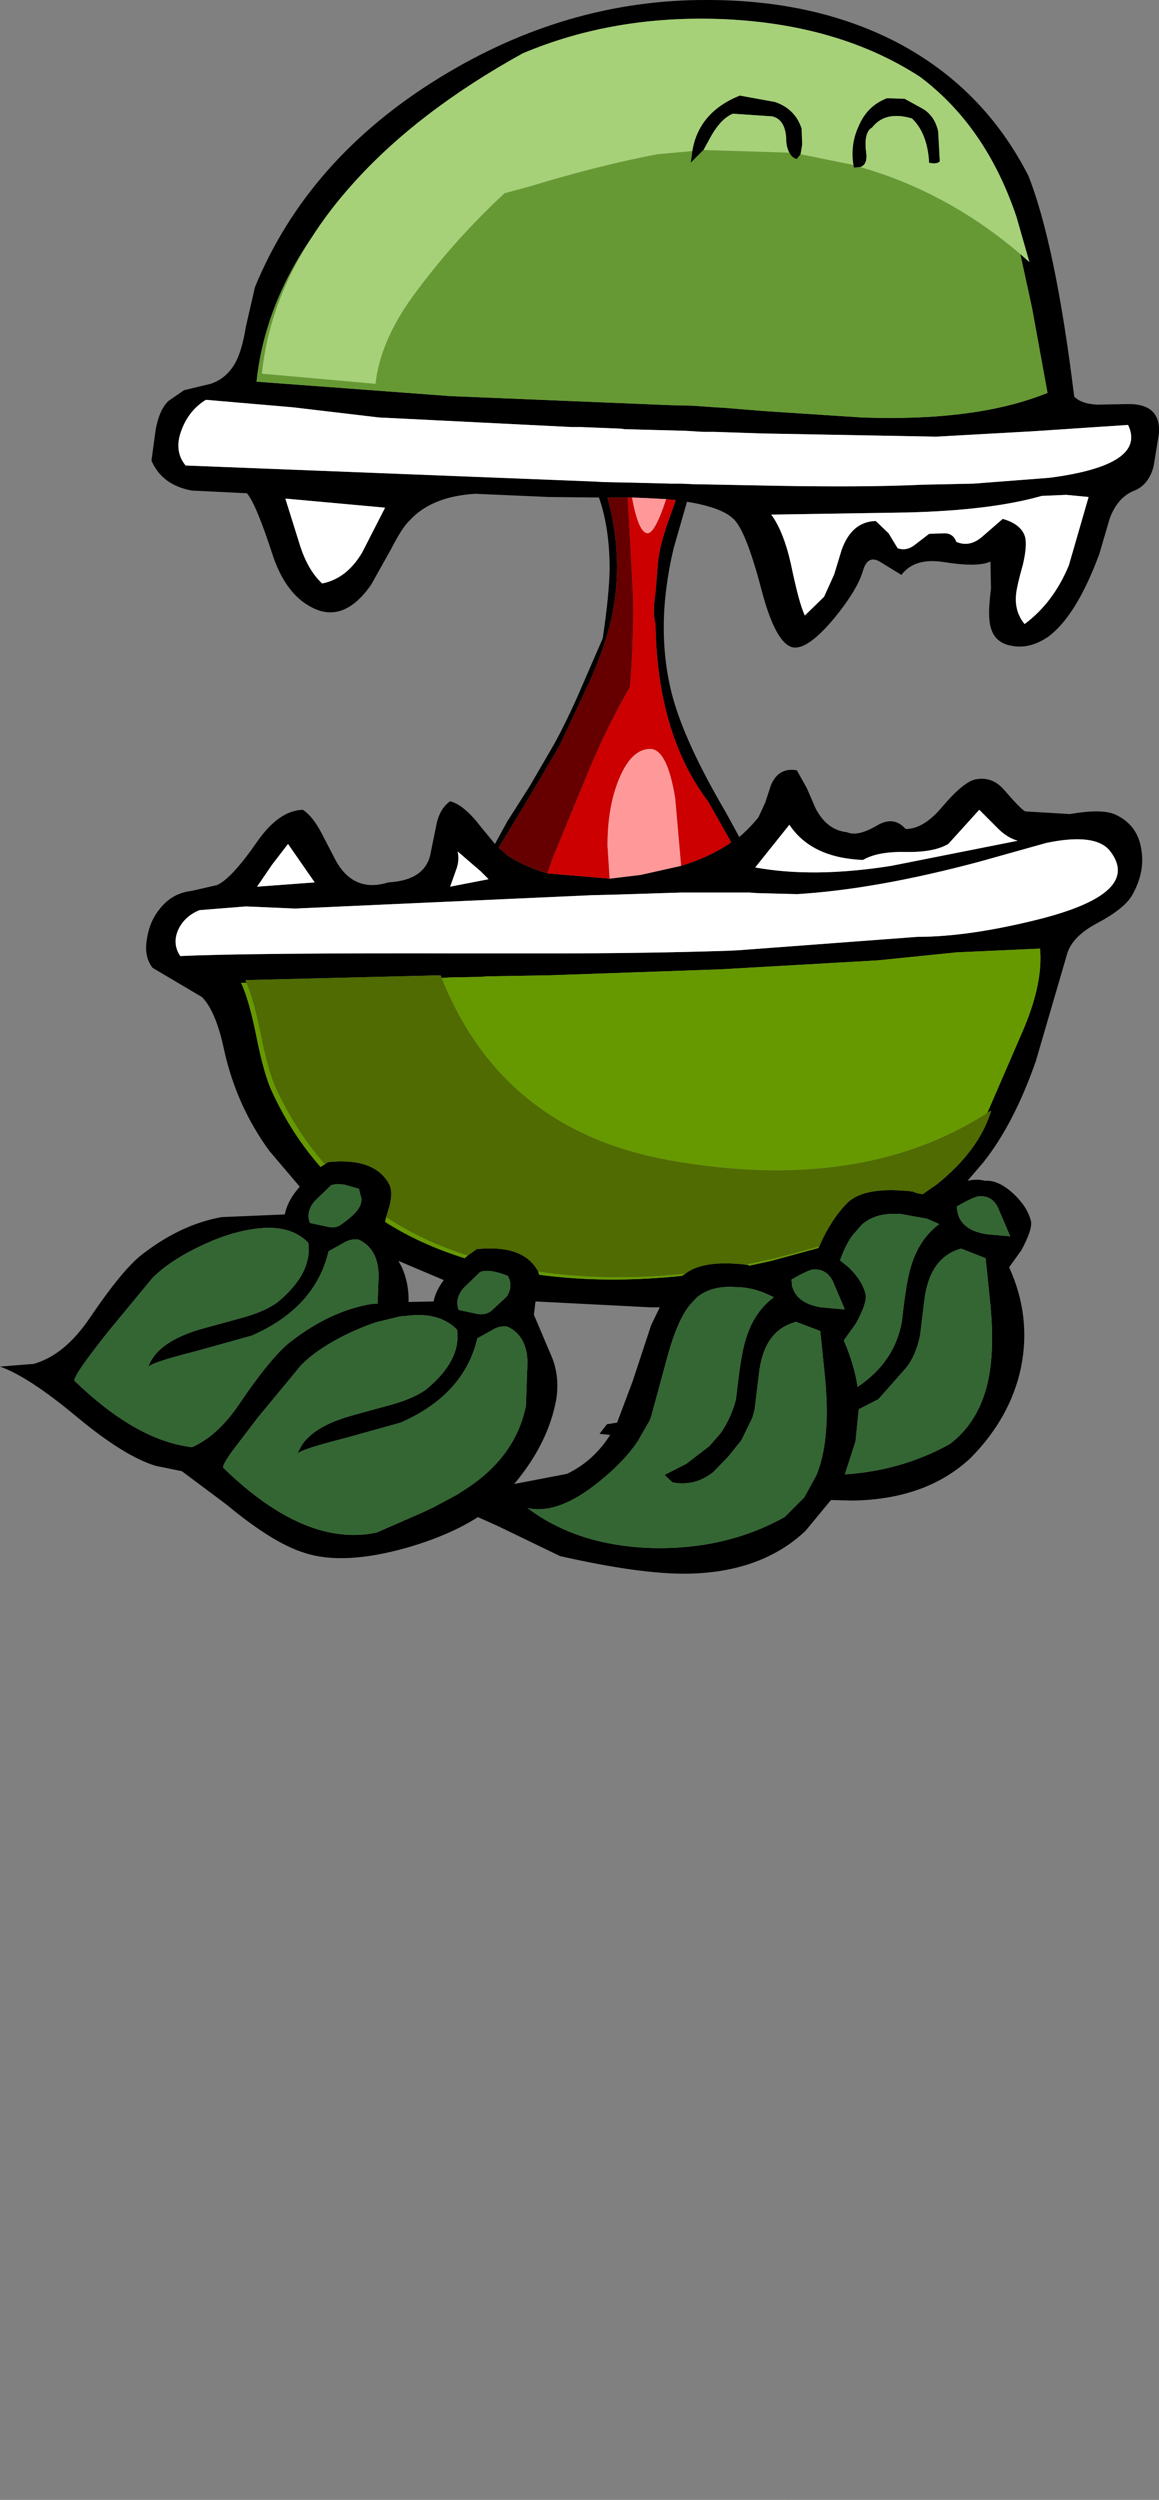
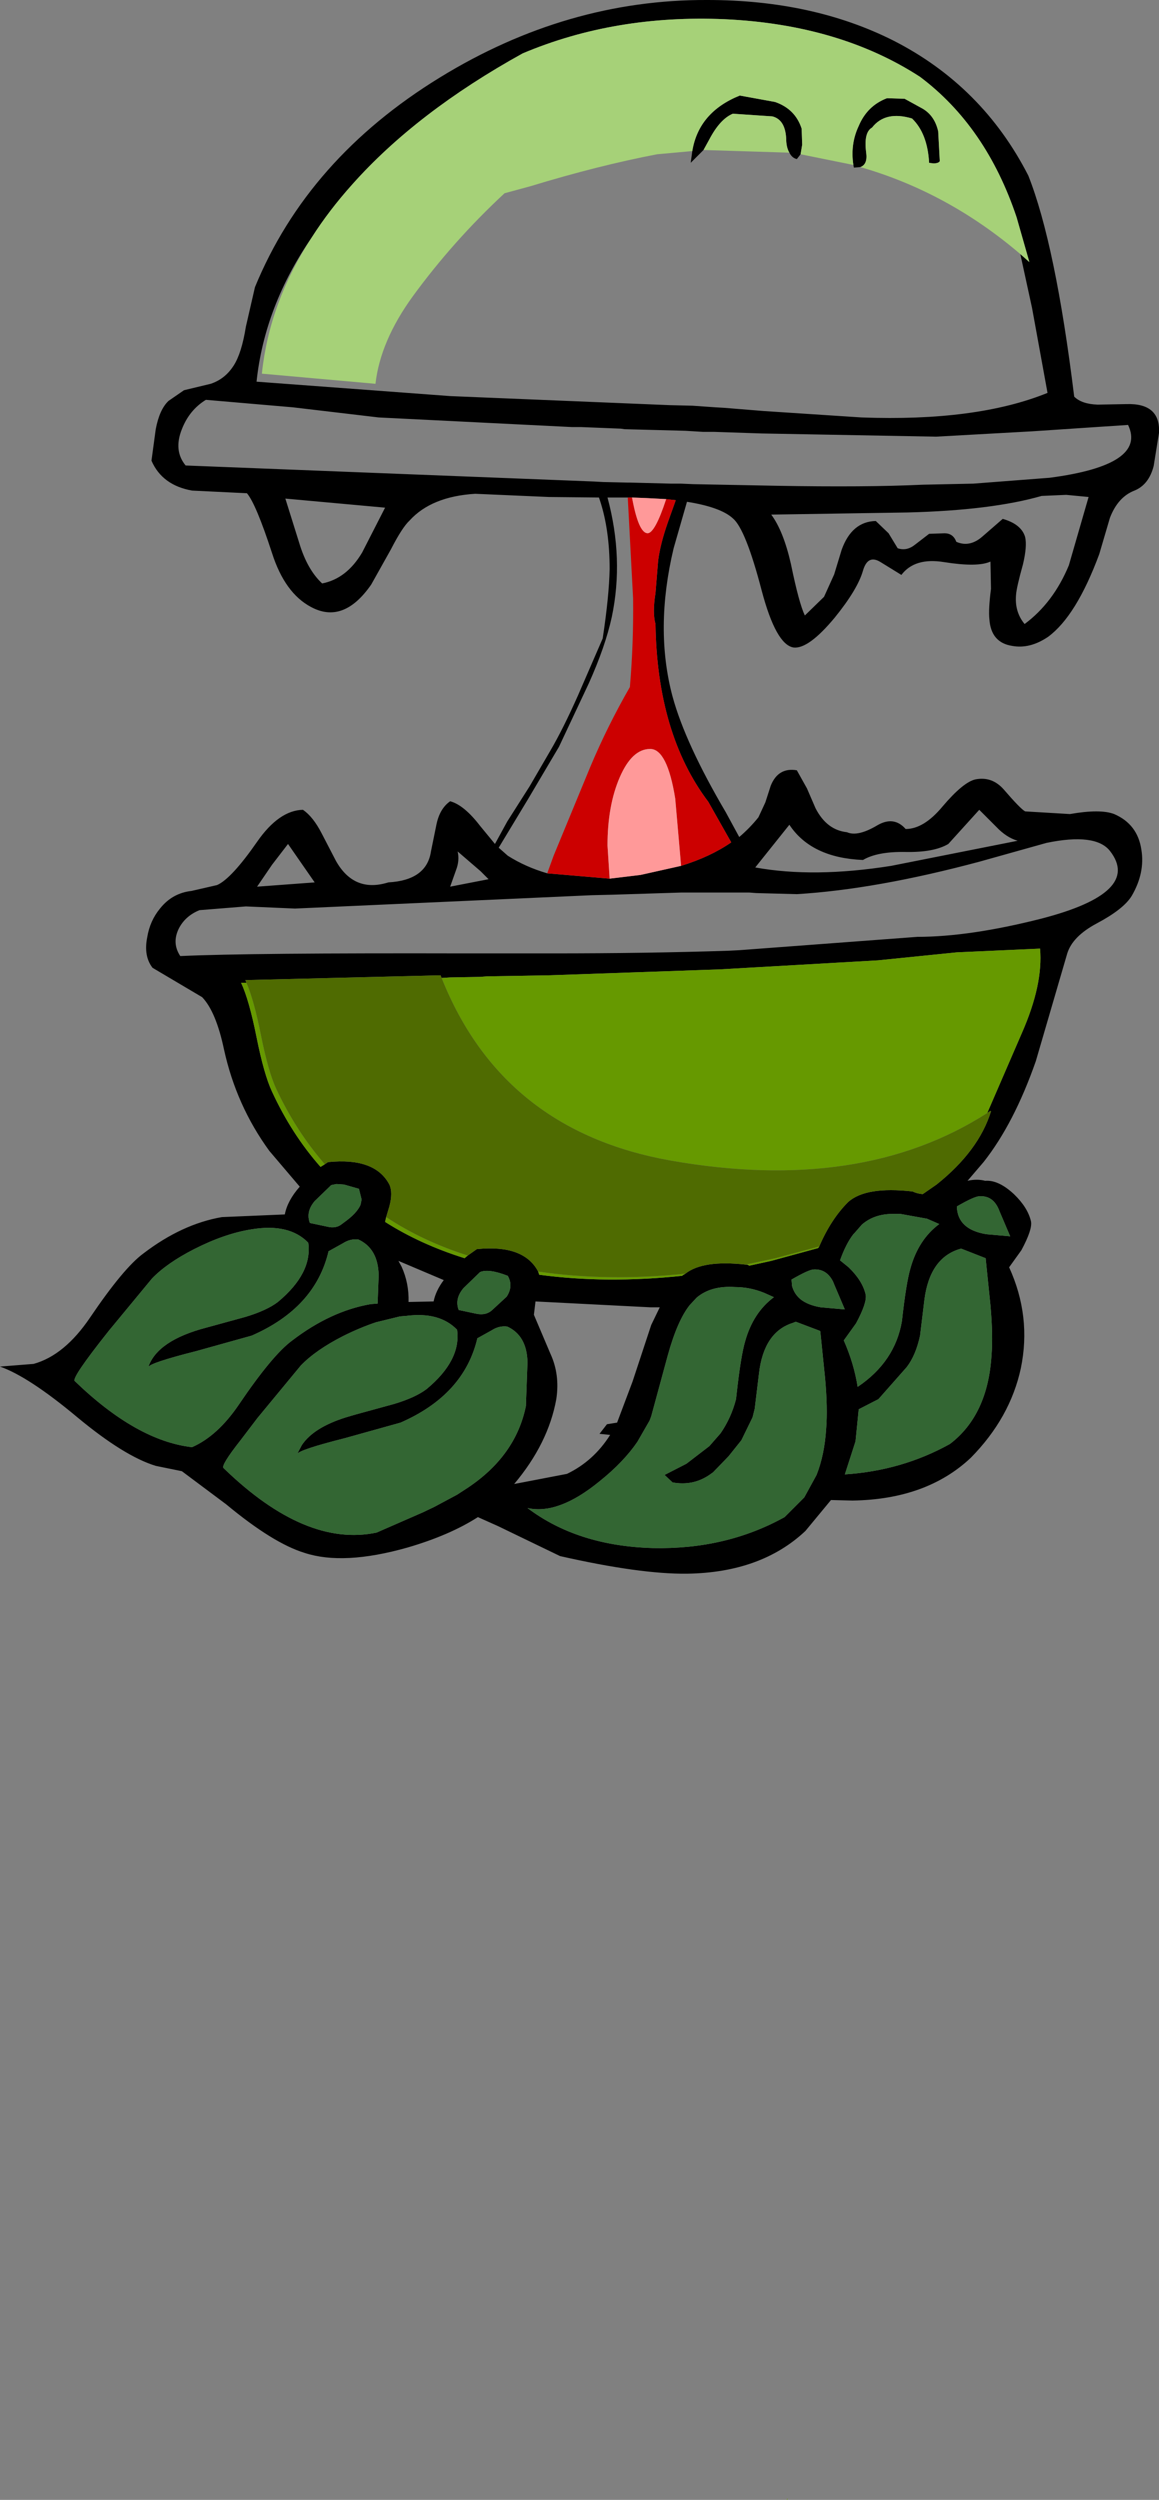
<svg xmlns="http://www.w3.org/2000/svg" height="234.15px" width="108.65px">
  <rect width="100%" height="100%" fill="#808080" stroke="none" />
  <g transform="matrix(1.0, 0.0, 0.0, 1.0, 54.35, 117.1)">
    <path d="M11.6 -103.05 L10.4 -101.85 10.55 -102.95 Q11.15 -106.6 15.0 -108.15 L18.3 -107.55 Q20.2 -106.9 20.8 -105.05 L20.85 -103.55 20.7 -102.65 20.35 -102.2 Q19.9 -102.3 19.65 -102.8 19.35 -103.3 19.35 -104.15 19.25 -105.9 18.05 -106.2 L14.35 -106.45 Q13.15 -105.95 12.15 -104.05 L11.6 -103.05 M-25.1 -94.9 Q-29.55 -88.45 -30.3 -81.35 L-12.15 -80.0 8.45 -79.15 10.55 -79.1 12.7 -78.95 13.55 -78.9 17.25 -78.6 26.4 -78.0 Q37.2 -77.6 43.85 -80.3 L42.4 -88.25 41.3 -93.3 42.15 -92.55 40.95 -96.75 Q38.1 -105.25 31.9 -109.9 24.35 -114.8 13.6 -115.3 3.3 -115.75 -5.35 -112.1 -15.3 -106.6 -21.35 -99.8 -23.5 -97.4 -25.1 -94.9 M26.3 -101.45 L25.7 -101.4 25.65 -101.65 Q25.35 -103.6 26.15 -105.3 26.95 -107.2 28.8 -107.9 L30.45 -107.85 32.0 -107.0 Q33.25 -106.35 33.6 -104.8 L33.75 -102.0 Q33.55 -101.7 32.75 -101.85 32.6 -104.6 31.15 -106.0 28.65 -106.75 27.4 -105.15 26.6 -104.7 26.85 -102.8 27.0 -101.7 26.3 -101.45 M29.4 -113.3 Q37.75 -109.05 42.05 -100.65 44.6 -94.2 46.35 -79.95 47.05 -79.25 48.55 -79.2 L51.25 -79.25 Q54.45 -79.35 54.3 -76.55 L53.8 -73.45 Q53.35 -71.7 52.0 -71.15 50.45 -70.55 49.7 -68.6 L48.7 -65.2 Q46.55 -59.4 43.9 -57.45 42.2 -56.3 40.55 -56.6 38.55 -56.9 38.4 -59.1 38.3 -60.0 38.55 -61.95 L38.5 -64.5 Q37.3 -63.95 34.15 -64.45 31.4 -64.9 30.15 -63.25 L28.2 -64.45 Q27.0 -65.2 26.55 -63.65 26.05 -61.9 23.9 -59.25 21.45 -56.3 20.05 -56.45 18.4 -56.7 17.05 -61.8 15.55 -67.55 14.35 -68.55 13.2 -69.6 10.05 -70.1 L8.8 -65.75 Q7.0 -58.2 8.7 -51.85 9.9 -47.45 13.7 -41.0 L14.95 -38.7 Q15.95 -39.55 16.75 -40.55 L17.4 -41.95 17.9 -43.5 Q18.6 -45.25 20.35 -44.95 L21.3 -43.25 22.1 -41.4 Q23.15 -39.35 25.05 -39.15 26.05 -38.7 27.9 -39.8 29.45 -40.7 30.55 -39.45 32.25 -39.45 34.0 -41.55 35.95 -43.85 37.1 -44.1 38.65 -44.4 39.75 -43.15 41.3 -41.35 41.75 -41.1 L45.95 -40.85 Q48.8 -41.35 50.1 -40.85 52.3 -39.9 52.65 -37.5 53.0 -35.35 51.75 -33.2 51.0 -31.95 48.45 -30.6 46.2 -29.4 45.7 -27.8 L42.75 -17.7 Q40.7 -11.85 37.85 -8.25 L36.35 -6.5 Q37.25 -6.7 38.0 -6.5 39.25 -6.6 40.7 -5.25 42.0 -4.0 42.3 -2.7 42.45 -1.95 41.4 0.0 L40.25 1.6 Q42.35 6.2 41.35 11.05 40.35 15.7 36.65 19.45 32.5 23.35 25.55 23.45 L23.55 23.4 21.15 26.3 Q17.0 30.2 10.05 30.3 5.65 30.35 -1.85 28.65 L-7.65 25.85 -9.55 25.0 Q-12.2 26.7 -16.15 27.85 -22.15 29.55 -25.8 28.35 -28.75 27.45 -33.15 23.8 L-37.3 20.7 -39.75 20.2 Q-42.7 19.3 -47.1 15.65 -51.65 11.85 -54.35 10.9 L-51.2 10.65 Q-48.3 9.85 -45.9 6.3 -42.75 1.65 -40.9 0.3 -37.3 -2.45 -33.55 -3.1 L-27.65 -3.35 Q-27.4 -4.65 -26.25 -5.95 L-29.1 -9.3 Q-32.2 -13.55 -33.35 -18.8 -34.1 -22.35 -35.4 -23.7 L-40.05 -26.45 Q-40.9 -27.55 -40.55 -29.3 -40.3 -30.85 -39.35 -32.0 -38.2 -33.45 -36.4 -33.65 L-34.0 -34.2 Q-32.65 -34.8 -30.25 -38.25 -28.2 -41.2 -25.95 -41.25 -25.0 -40.6 -24.2 -39.05 L-22.85 -36.45 Q-21.15 -33.45 -17.95 -34.45 -14.35 -34.65 -13.95 -37.35 L-13.45 -39.8 Q-13.15 -41.35 -12.15 -42.05 -10.85 -41.7 -9.35 -39.75 L-7.95 -38.05 -6.8 -40.15 -4.7 -43.45 -2.75 -46.8 Q-1.55 -48.85 -0.15 -52.0 L2.15 -57.3 Q2.75 -61.25 2.8 -63.8 2.8 -67.45 1.9 -70.2 L1.8 -70.5 -2.9 -70.55 -9.8 -70.85 Q-13.9 -70.6 -15.95 -68.35 -16.65 -67.7 -17.7 -65.65 L-19.55 -62.35 Q-22.15 -58.6 -25.2 -60.25 -27.65 -61.55 -28.85 -65.3 -30.35 -69.9 -31.2 -70.9 L-36.35 -71.15 Q-39.15 -71.65 -40.15 -73.95 L-39.75 -76.9 Q-39.4 -78.75 -38.55 -79.55 L-37.1 -80.55 -34.6 -81.15 Q-33.25 -81.6 -32.45 -82.85 -31.7 -84.0 -31.3 -86.5 L-30.45 -90.2 Q-25.5 -102.25 -13.1 -109.85 -1.2 -117.15 11.95 -117.1 21.85 -117.1 29.4 -113.3 M45.6 -70.75 L43.3 -70.65 Q38.6 -69.3 30.75 -69.1 L17.95 -68.9 Q19.1 -67.35 19.8 -64.25 20.55 -60.6 21.1 -59.45 L22.9 -61.2 23.85 -63.3 24.55 -65.6 Q25.5 -68.25 27.75 -68.3 L28.95 -67.15 29.8 -65.75 Q30.65 -65.45 31.45 -66.1 L32.75 -67.1 34.2 -67.15 Q35.0 -67.15 35.3 -66.35 36.55 -65.8 37.75 -66.85 L39.65 -68.5 Q41.4 -68.0 41.75 -66.8 41.95 -65.95 41.55 -64.25 40.95 -62.1 40.9 -61.4 40.75 -59.8 41.7 -58.65 44.4 -60.65 45.85 -64.15 L47.7 -70.55 45.6 -70.75 M44.05 -72.35 Q53.2 -73.55 51.4 -77.3 L42.4 -76.7 33.4 -76.2 17.05 -76.5 12.6 -76.65 11.55 -76.65 9.9 -76.75 4.2 -76.9 3.85 -76.95 0.1 -77.1 -0.75 -77.1 -18.85 -78.0 -26.9 -78.95 -35.05 -79.65 Q-36.6 -78.7 -37.3 -76.9 -38.1 -74.9 -36.95 -73.5 L1.3 -72.0 2.2 -71.95 4.4 -71.9 4.65 -71.9 8.55 -71.8 9.5 -71.8 10.65 -71.75 18.45 -71.6 Q26.8 -71.45 32.15 -71.7 L36.9 -71.8 44.05 -72.35 M8.1 -70.35 L6.2 -70.45 4.9 -70.5 4.5 -70.5 2.6 -70.5 Q4.15 -64.75 3.0 -59.3 2.4 -56.55 0.85 -53.1 L-1.95 -47.15 -4.85 -42.25 -7.6 -37.7 -6.75 -36.95 Q-5.1 -35.9 -3.05 -35.3 L2.8 -34.8 5.7 -35.15 9.5 -36.0 Q12.25 -36.85 14.2 -38.2 L12.05 -42.0 Q7.25 -48.35 7.1 -58.65 6.8 -59.7 7.1 -61.55 L7.35 -64.6 Q7.55 -66.15 8.25 -68.15 L9.0 -70.25 8.1 -70.35 M41.05 -38.35 Q40.0 -38.65 39.05 -39.65 L37.45 -41.25 34.55 -38.05 Q33.2 -37.25 30.55 -37.3 27.9 -37.35 26.55 -36.55 21.7 -36.75 19.65 -39.85 L16.45 -35.85 Q21.95 -34.85 29.2 -36.0 L41.05 -38.35 M38.2 -12.85 L41.45 -20.35 Q43.45 -24.9 43.15 -28.25 L35.35 -27.9 27.95 -27.15 13.05 -26.3 11.55 -26.25 -2.8 -25.75 -8.7 -25.65 -9.35 -25.6 -12.15 -25.55 -12.95 -25.5 -13.05 -25.75 -31.35 -25.3 -31.25 -25.05 -31.75 -25.05 Q-31.0 -23.45 -30.3 -19.95 -29.6 -16.45 -28.85 -14.85 -27.0 -10.85 -24.3 -7.8 L-23.9 -8.05 -23.6 -8.25 Q-19.2 -8.7 -17.85 -6.15 -17.5 -5.4 -17.85 -4.1 L-18.15 -3.1 -18.25 -2.65 Q-14.95 -0.55 -10.8 0.75 L-10.5 0.5 -9.65 -0.1 Q-5.25 -0.55 -3.9 2.0 L-3.8 2.3 Q2.5 3.15 9.6 2.4 L9.65 2.35 9.9 2.2 Q11.55 0.9 15.55 1.35 L15.7 1.35 15.9 1.45 17.95 1.0 22.35 -0.2 22.45 -0.35 Q23.55 -2.9 25.15 -4.5 26.8 -6.0 31.2 -5.5 31.6 -5.3 32.15 -5.25 L33.45 -6.15 Q37.4 -9.3 38.55 -13.0 L38.5 -13.05 38.2 -12.85 M3.15 -33.3 L1.1 -33.25 -26.7 -32.0 -31.3 -32.2 -35.65 -31.85 Q-37.0 -31.3 -37.6 -30.1 -38.25 -28.75 -37.45 -27.55 -31.05 -27.85 -10.65 -27.8 L-10.15 -27.8 -3.5 -27.8 -2.65 -27.8 Q6.35 -27.8 13.95 -28.05 L14.95 -28.1 31.65 -29.35 Q36.55 -29.35 43.25 -31.05 52.75 -33.5 49.7 -37.4 48.35 -39.1 43.75 -38.15 L37.5 -36.4 Q27.8 -33.8 20.35 -33.35 L16.55 -33.45 15.9 -33.5 9.5 -33.5 3.15 -33.3 M24.4 0.95 L25.2 1.6 Q26.5 2.85 26.8 4.15 26.95 4.9 25.9 6.85 L24.75 8.45 Q25.7 10.6 26.05 12.8 29.55 10.45 30.2 6.65 30.6 3.05 31.0 1.7 31.75 -1.0 33.7 -2.45 L32.55 -2.95 30.05 -3.4 29.4 -3.4 29.35 -3.4 Q27.6 -3.4 26.45 -2.4 L25.75 -1.6 25.65 -1.5 Q24.95 -0.6 24.4 0.95 M40.35 -1.3 L39.35 -3.65 Q38.8 -5.15 37.45 -5.05 37.0 -5.05 35.35 -4.1 35.4 -1.95 38.1 -1.5 L40.35 -1.3 M35.75 -0.15 Q32.8 0.65 32.3 4.7 L31.9 8.0 Q31.5 9.85 30.65 10.95 L28.0 13.95 26.15 14.9 25.85 17.9 24.85 21.0 Q30.2 20.65 34.7 18.15 38.25 15.45 38.6 9.85 38.75 7.95 38.5 5.15 L38.05 0.75 35.75 -0.15 M24.85 5.55 L23.85 3.2 23.75 2.95 Q23.15 1.75 21.95 1.8 21.5 1.8 19.85 2.75 L19.9 3.35 Q20.1 4.1 20.7 4.6 21.4 5.15 22.6 5.35 L24.85 5.55 M22.5 7.55 L20.25 6.7 20.0 6.8 Q17.25 7.65 16.8 11.55 L16.4 14.85 16.2 15.65 15.15 17.8 13.95 19.3 12.5 20.8 12.15 21.05 Q10.6 22.1 8.7 21.75 L7.95 21.05 10.0 20.0 12.15 18.35 13.2 17.15 Q14.2 15.7 14.65 13.95 L14.7 13.5 Q15.1 9.9 15.5 8.55 16.25 5.85 18.2 4.4 L17.3 4.0 Q15.95 3.45 14.55 3.45 12.3 3.3 10.95 4.45 L10.3 5.15 Q9.15 6.6 8.25 9.85 L6.7 15.55 6.55 15.95 5.4 17.95 Q4.1 19.85 1.85 21.65 -2.0 24.8 -4.9 24.15 -0.2 27.7 6.85 27.9 13.7 28.05 19.2 25.0 L21.05 23.15 22.2 21.05 Q22.95 19.15 23.1 16.7 23.25 14.8 23.0 12.0 L22.55 7.6 22.5 7.55 M6.7 7.0 L7.5 5.35 6.65 5.35 -4.15 4.8 -4.3 6.05 -2.75 9.7 Q-1.85 11.65 -2.2 13.95 -2.95 18.1 -6.15 21.9 L-1.2 20.95 Q1.3 19.75 2.85 17.3 L1.85 17.2 2.55 16.3 3.5 16.15 4.95 12.3 6.7 7.0 M-27.35 -38.05 L-28.85 -36.1 -30.25 -34.05 -24.85 -34.45 -27.35 -38.05 M-11.45 -37.35 Q-11.25 -36.5 -11.6 -35.6 L-12.15 -34.05 -8.55 -34.75 -8.95 -35.15 -9.3 -35.5 -11.45 -37.35 M-24.15 -62.45 Q-21.85 -62.9 -20.4 -65.35 L-18.25 -69.55 -27.6 -70.4 -26.3 -66.25 Q-25.55 -63.75 -24.15 -62.45 M-22.8 -6.2 L-23.3 -6.1 -24.85 -4.6 Q-25.7 -3.6 -25.3 -2.55 L-23.65 -2.2 Q-22.85 -2.0 -22.3 -2.45 L-22.1 -2.6 Q-20.9 -3.45 -20.55 -4.25 L-20.45 -4.75 -20.7 -5.75 -22.1 -6.15 -22.8 -6.2 M-30.8 -1.95 Q-33.3 -1.55 -36.15 -0.1 -38.7 1.2 -40.1 2.65 L-44.15 7.55 Q-47.65 11.95 -47.35 12.25 -41.55 17.85 -36.35 18.45 -33.95 17.4 -31.95 14.45 -28.8 9.8 -26.95 8.45 -23.35 5.7 -19.6 5.05 L-18.95 5.0 -18.85 2.35 Q-18.9 -0.15 -20.75 -1.0 -21.5 -1.1 -22.2 -0.65 L-23.55 0.1 Q-24.8 5.4 -30.75 8.0 L-35.95 9.45 Q-40.3 10.55 -40.45 10.95 -39.6 8.45 -35.0 7.25 L-31.35 6.25 Q-29.35 5.65 -28.3 4.85 -25.05 2.15 -25.45 -0.7 -27.25 -2.55 -30.8 -1.95 M-16.7 1.55 Q-16.0 3.1 -16.05 4.85 L-13.7 4.8 Q-13.5 3.8 -12.75 2.8 L-17.0 1.0 -16.7 1.55 M-6.8 7.15 Q-7.55 7.05 -8.25 7.5 L-9.6 8.25 Q-10.85 13.55 -16.8 16.15 L-22.0 17.6 Q-26.35 18.7 -26.5 19.1 L-26.05 18.25 Q-24.95 16.6 -21.9 15.65 L-21.05 15.4 -17.4 14.4 Q-15.4 13.8 -14.35 13.0 -11.1 10.3 -11.5 7.45 -13.15 5.75 -16.25 6.15 L-16.85 6.2 -19.1 6.75 Q-20.6 7.25 -22.2 8.05 -24.75 9.35 -26.15 10.8 L-30.2 15.7 -31.8 17.8 Q-33.65 20.15 -33.4 20.4 L-33.35 20.45 Q-25.7 27.85 -19.05 26.45 L-14.7 24.55 -13.65 24.05 -11.5 22.9 -10.5 22.25 Q-6.0 19.25 -5.05 14.6 L-4.9 10.5 Q-4.95 8.0 -6.8 7.15 M-8.15 5.55 L-6.85 4.35 Q-6.2 3.35 -6.75 2.4 -8.55 1.7 -9.35 2.05 L-10.9 3.55 Q-11.75 4.55 -11.35 5.6 L-9.7 5.95 Q-8.75 6.15 -8.15 5.55" fill="#000000" fill-rule="evenodd" stroke="none" />
    <path d="M4.9 -70.5 Q5.5 -67.2 6.35 -67.15 7.05 -67.15 8.1 -70.35 L9.0 -70.25 8.25 -68.15 Q7.55 -66.15 7.35 -64.6 L7.1 -61.55 Q6.8 -59.7 7.1 -58.65 7.25 -48.35 12.05 -42.0 L14.2 -38.2 Q12.25 -36.85 9.5 -36.0 L8.95 -42.3 Q8.2 -46.95 6.6 -46.95 4.9 -46.95 3.75 -44.3 2.6 -41.65 2.6 -37.9 L2.8 -34.8 -3.05 -35.3 -2.45 -36.95 1.0 -45.3 Q2.6 -49.1 4.7 -52.75 5.05 -56.85 5.0 -61.05 L4.5 -70.5 4.9 -70.5" fill="#cc0000" fill-rule="evenodd" stroke="none" />
-     <path d="M-3.05 -35.3 Q-5.1 -35.9 -6.75 -36.95 L-7.6 -37.7 -4.85 -42.25 -1.95 -47.15 0.85 -53.1 Q2.4 -56.55 3.0 -59.3 4.15 -64.75 2.6 -70.5 L4.5 -70.5 5.0 -61.05 Q5.05 -56.85 4.7 -52.75 2.6 -49.1 1.0 -45.3 L-2.45 -36.95 -3.05 -35.3" fill="#660000" fill-rule="evenodd" stroke="none" />
    <path d="M4.9 -70.5 L6.2 -70.45 8.1 -70.35 Q7.05 -67.15 6.35 -67.15 5.5 -67.2 4.9 -70.5 M9.5 -36.0 L5.7 -35.15 2.8 -34.8 2.6 -37.9 Q2.6 -41.65 3.75 -44.3 4.9 -46.95 6.6 -46.95 8.2 -46.95 8.95 -42.3 L9.5 -36.0" fill="#ff9999" fill-rule="evenodd" stroke="none" />
-     <path d="M10.55 -102.95 L10.4 -101.85 11.6 -103.05 19.65 -102.8 Q19.9 -102.3 20.35 -102.2 L20.7 -102.65 25.65 -101.65 25.7 -101.4 26.3 -101.45 Q34.5 -99.1 41.3 -93.3 L42.4 -88.25 43.85 -80.3 Q37.2 -77.6 26.4 -78.0 L17.25 -78.6 13.55 -78.9 12.7 -78.95 10.55 -79.1 8.45 -79.15 -12.15 -80.0 -30.3 -81.35 Q-29.55 -88.45 -25.1 -94.9 -29.1 -88.8 -29.8 -82.1 L-19.15 -81.15 Q-18.7 -85.15 -15.65 -89.35 -11.85 -94.55 -7.05 -99.0 L-4.65 -99.65 Q1.75 -101.6 7.25 -102.65 L10.55 -102.95" fill="#669933" fill-rule="evenodd" stroke="none" />
-     <path d="M44.05 -72.35 L36.9 -71.8 32.15 -71.7 Q26.8 -71.45 18.45 -71.6 L10.65 -71.75 9.5 -71.8 8.55 -71.8 4.65 -71.9 4.4 -71.9 2.2 -71.95 1.3 -72.0 -36.95 -73.5 Q-38.1 -74.9 -37.3 -76.9 -36.6 -78.7 -35.05 -79.65 L-26.9 -78.95 -18.85 -78.0 -0.75 -77.1 0.1 -77.1 3.85 -76.95 4.2 -76.9 9.9 -76.75 11.55 -76.65 12.6 -76.65 17.05 -76.5 33.4 -76.2 42.4 -76.7 51.4 -77.3 Q53.2 -73.55 44.05 -72.35 M45.6 -70.75 L47.7 -70.55 45.85 -64.15 Q44.4 -60.65 41.7 -58.65 40.75 -59.8 40.9 -61.4 40.95 -62.1 41.55 -64.25 41.95 -65.95 41.75 -66.8 41.4 -68.0 39.65 -68.5 L37.75 -66.85 Q36.55 -65.8 35.3 -66.35 35.0 -67.15 34.2 -67.15 L32.75 -67.1 31.45 -66.1 Q30.65 -65.45 29.8 -65.75 L28.95 -67.15 27.75 -68.3 Q25.5 -68.25 24.55 -65.6 L23.85 -63.3 22.9 -61.2 21.1 -59.45 Q20.55 -60.6 19.8 -64.25 19.1 -67.35 17.95 -68.9 L30.75 -69.1 Q38.6 -69.3 43.3 -70.65 L45.6 -70.75 M41.05 -38.35 L29.2 -36.0 Q21.95 -34.85 16.45 -35.85 L19.65 -39.85 Q21.7 -36.75 26.55 -36.55 27.9 -37.35 30.55 -37.3 33.2 -37.25 34.55 -38.05 L37.45 -41.25 39.05 -39.65 Q40.0 -38.65 41.05 -38.35 M3.15 -33.3 L9.5 -33.5 15.9 -33.5 16.55 -33.45 20.35 -33.35 Q27.8 -33.8 37.5 -36.4 L43.75 -38.15 Q48.35 -39.1 49.7 -37.4 52.75 -33.5 43.25 -31.05 36.55 -29.35 31.65 -29.35 L14.95 -28.1 13.95 -28.05 Q6.35 -27.8 -2.65 -27.8 L-3.5 -27.8 -10.15 -27.8 -10.65 -27.8 Q-31.05 -27.85 -37.45 -27.55 -38.25 -28.75 -37.6 -30.1 -37.0 -31.3 -35.65 -31.85 L-31.3 -32.2 -26.7 -32.0 1.1 -33.25 3.15 -33.3 M-24.15 -62.45 Q-25.55 -63.75 -26.3 -66.25 L-27.6 -70.4 -18.25 -69.55 -20.4 -65.35 Q-21.85 -62.9 -24.15 -62.45 M-11.45 -37.35 L-9.3 -35.5 -8.95 -35.15 -8.55 -34.75 -12.15 -34.05 -11.6 -35.6 Q-11.25 -36.5 -11.45 -37.35 M-27.35 -38.05 L-24.85 -34.45 -30.25 -34.05 -28.85 -36.1 -27.35 -38.05" fill="#ffffff" fill-rule="evenodd" stroke="none" />
    <path d="M10.55 -102.95 L7.25 -102.65 Q1.75 -101.6 -4.65 -99.65 L-7.05 -99.0 Q-11.85 -94.55 -15.65 -89.35 -18.7 -85.15 -19.15 -81.15 L-29.8 -82.1 Q-29.1 -88.8 -25.1 -94.9 -23.5 -97.4 -21.35 -99.8 -15.3 -106.6 -5.35 -112.1 3.3 -115.75 13.6 -115.3 24.35 -114.8 31.9 -109.9 38.1 -105.25 40.95 -96.75 L42.15 -92.55 41.3 -93.3 Q34.5 -99.1 26.3 -101.45 27.0 -101.7 26.85 -102.8 26.6 -104.7 27.4 -105.15 28.65 -106.75 31.15 -106.0 32.6 -104.6 32.75 -101.85 33.55 -101.7 33.75 -102.0 L33.6 -104.8 Q33.25 -106.35 32.0 -107.0 L30.45 -107.85 28.8 -107.9 Q26.95 -107.2 26.15 -105.3 25.35 -103.6 25.65 -101.65 L20.7 -102.65 20.85 -103.55 20.8 -105.05 Q20.2 -106.9 18.3 -107.55 L15.0 -108.15 Q11.15 -106.6 10.55 -102.95 M19.65 -102.8 L11.6 -103.05 12.15 -104.05 Q13.15 -105.95 14.35 -106.45 L18.05 -106.2 Q19.25 -105.9 19.35 -104.15 19.35 -103.3 19.65 -102.8" fill="#a6d178" fill-rule="evenodd" stroke="none" />
    <path d="M-12.95 -25.5 L-12.15 -25.55 -9.35 -25.6 -8.7 -25.65 -2.8 -25.75 11.55 -26.25 13.05 -26.3 27.95 -27.15 35.35 -27.9 43.15 -28.25 Q43.45 -24.9 41.45 -20.35 L38.2 -12.85 Q26.35 -5.25 8.5 -8.4 -7.25 -11.2 -12.95 -25.5 M22.45 -0.35 L22.35 -0.2 17.95 1.0 15.9 1.45 15.7 1.35 15.55 1.35 18.35 0.75 22.45 -0.35 M9.9 2.2 L9.65 2.35 9.6 2.4 Q2.5 3.15 -3.8 2.3 L-3.9 2.0 Q2.55 2.95 9.9 2.2 M-10.5 0.5 L-10.8 0.75 Q-14.95 -0.55 -18.25 -2.65 L-18.15 -3.1 Q-14.75 -0.85 -10.5 0.5 M-23.9 -8.05 L-24.3 -7.8 Q-27.0 -10.85 -28.85 -14.85 -29.6 -16.45 -30.3 -19.95 -31.0 -23.45 -31.75 -25.05 L-31.25 -25.05 Q-30.55 -23.45 -29.9 -20.2 -29.2 -16.7 -28.45 -15.1 -26.6 -11.15 -23.9 -8.05 M19.45 117.05 L19.4 117.0 19.5 116.9 19.45 117.05" fill="#669900" fill-rule="evenodd" stroke="none" />
    <path d="M38.2 -12.85 L38.5 -13.05 38.55 -13.0 Q37.4 -9.3 33.45 -6.15 L32.15 -5.25 Q31.6 -5.3 31.2 -5.5 26.8 -6.0 25.15 -4.5 23.55 -2.9 22.45 -0.35 L18.35 0.75 15.55 1.35 Q11.55 0.9 9.9 2.2 2.55 2.95 -3.9 2.0 -5.25 -0.55 -9.65 -0.1 L-10.5 0.5 Q-14.75 -0.85 -18.15 -3.1 L-17.85 -4.1 Q-17.5 -5.4 -17.85 -6.15 -19.2 -8.7 -23.6 -8.25 L-23.9 -8.05 Q-26.6 -11.15 -28.45 -15.1 -29.2 -16.7 -29.9 -20.2 -30.55 -23.45 -31.25 -25.05 L-31.35 -25.3 -13.05 -25.75 -12.95 -25.5 Q-7.25 -11.2 8.5 -8.4 26.35 -5.25 38.2 -12.85" fill="#4f6b01" fill-rule="evenodd" stroke="none" />
    <path d="M24.4 0.95 Q24.95 -0.6 25.65 -1.5 L25.75 -1.6 26.45 -2.4 Q27.6 -3.4 29.35 -3.4 L29.4 -3.4 30.05 -3.4 32.55 -2.95 33.7 -2.45 Q31.75 -1.0 31.0 1.7 30.6 3.05 30.2 6.65 29.55 10.45 26.05 12.8 25.7 10.6 24.75 8.45 L25.9 6.85 Q26.95 4.9 26.8 4.15 26.5 2.85 25.2 1.6 L24.4 0.95 M22.5 7.55 L22.55 7.6 23.0 12.0 Q23.25 14.8 23.1 16.7 22.95 19.15 22.2 21.05 L21.05 23.15 19.2 25.0 Q13.7 28.05 6.85 27.9 -0.2 27.7 -4.9 24.15 -2.0 24.8 1.85 21.65 4.1 19.85 5.4 17.95 L6.55 15.95 6.7 15.55 8.25 9.85 Q9.15 6.6 10.3 5.15 L10.95 4.45 Q12.3 3.3 14.55 3.45 15.95 3.45 17.3 4.0 L18.2 4.4 Q16.25 5.85 15.5 8.55 15.1 9.9 14.7 13.5 L14.65 13.95 Q14.2 15.7 13.2 17.15 L12.15 18.35 10.0 20.0 7.95 21.05 8.7 21.75 Q10.6 22.1 12.15 21.05 L12.5 20.8 13.95 19.3 15.15 17.8 16.2 15.65 16.4 14.85 16.8 11.55 Q17.25 7.65 20.0 6.8 L20.25 6.7 22.5 7.55 M24.85 5.55 L22.6 5.35 Q21.4 5.15 20.7 4.6 20.1 4.1 19.9 3.35 L19.85 2.75 Q21.5 1.8 21.95 1.8 23.15 1.75 23.75 2.95 L23.85 3.2 24.85 5.55 M35.75 -0.15 L38.05 0.75 38.5 5.15 Q38.75 7.95 38.6 9.85 38.25 15.45 34.7 18.15 30.2 20.65 24.85 21.0 L25.85 17.9 26.15 14.9 28.0 13.95 30.65 10.95 Q31.5 9.85 31.9 8.0 L32.3 4.7 Q32.8 0.65 35.75 -0.15 M40.35 -1.3 L38.1 -1.5 Q35.4 -1.95 35.35 -4.1 37.0 -5.05 37.45 -5.05 38.8 -5.15 39.35 -3.65 L40.35 -1.3 M-30.8 -1.95 Q-27.25 -2.55 -25.45 -0.7 -25.05 2.15 -28.3 4.85 -29.35 5.65 -31.35 6.25 L-35.0 7.25 Q-39.6 8.45 -40.45 10.95 -40.3 10.55 -35.95 9.45 L-30.75 8.0 Q-24.8 5.4 -23.55 0.1 L-22.2 -0.65 Q-21.5 -1.1 -20.75 -1.0 -18.9 -0.15 -18.85 2.35 L-18.95 5.0 -19.6 5.05 Q-23.35 5.7 -26.95 8.45 -28.8 9.8 -31.95 14.45 -33.95 17.4 -36.35 18.45 -41.55 17.85 -47.35 12.25 -47.65 11.95 -44.15 7.55 L-40.1 2.65 Q-38.7 1.2 -36.15 -0.1 -33.3 -1.55 -30.8 -1.95 M-22.8 -6.2 L-22.1 -6.15 -20.7 -5.75 -20.45 -4.75 -20.55 -4.25 Q-20.9 -3.45 -22.1 -2.6 L-22.3 -2.45 Q-22.85 -2.0 -23.65 -2.2 L-25.3 -2.55 Q-25.7 -3.6 -24.85 -4.6 L-23.3 -6.1 -22.8 -6.2 M-8.15 5.55 Q-8.75 6.15 -9.7 5.95 L-11.35 5.6 Q-11.75 4.55 -10.9 3.55 L-9.35 2.05 Q-8.55 1.7 -6.75 2.4 -6.2 3.35 -6.85 4.35 L-8.15 5.55 M-6.8 7.15 Q-4.95 8.0 -4.9 10.5 L-5.05 14.6 Q-6.0 19.25 -10.5 22.25 L-11.5 22.9 -13.65 24.05 -14.7 24.55 -19.05 26.45 Q-25.7 27.85 -33.35 20.45 L-33.4 20.4 Q-33.65 20.15 -31.8 17.8 L-30.2 15.7 -26.15 10.8 Q-24.75 9.35 -22.2 8.05 -20.6 7.25 -19.1 6.75 L-16.85 6.2 -16.25 6.15 Q-13.15 5.75 -11.5 7.45 -11.1 10.3 -14.35 13.0 -15.4 13.8 -17.4 14.4 L-21.05 15.4 -21.9 15.65 Q-24.95 16.6 -26.05 18.25 L-26.5 19.1 Q-26.35 18.7 -22.0 17.6 L-16.8 16.15 Q-10.85 13.55 -9.6 8.25 L-8.25 7.5 Q-7.55 7.05 -6.8 7.15" fill="#336633" fill-rule="evenodd" stroke="none" />
  </g>
</svg>